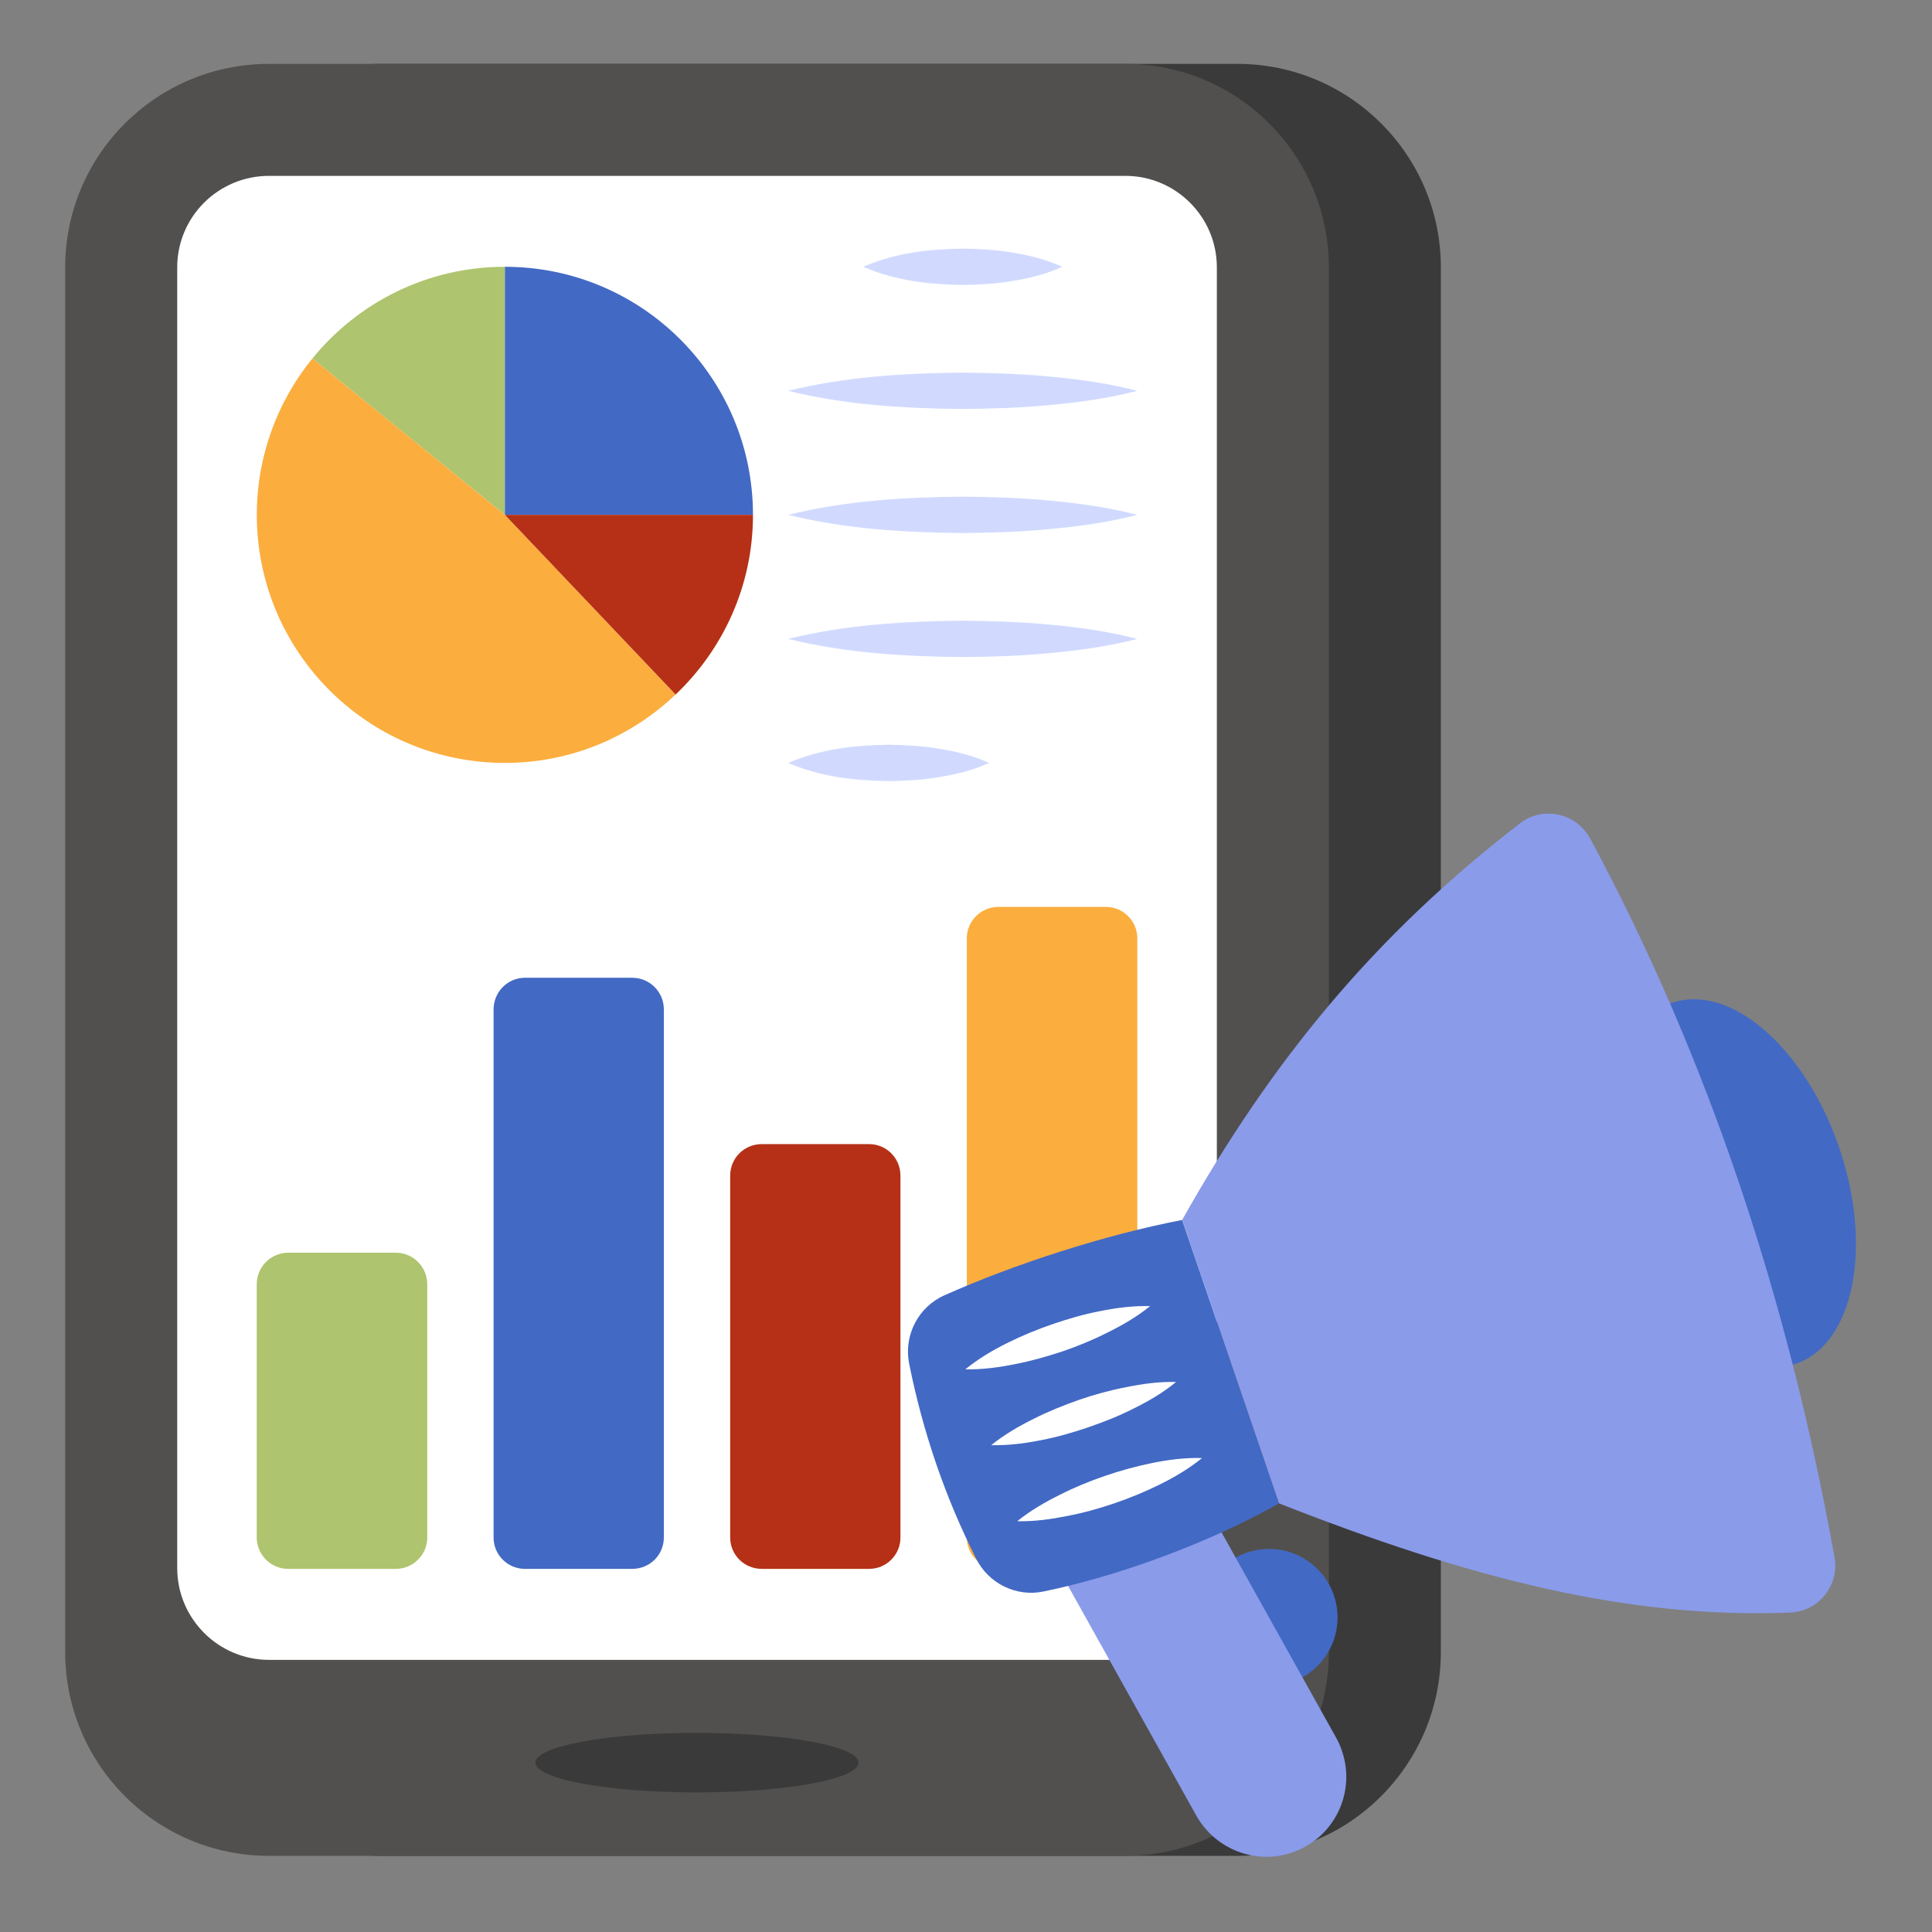
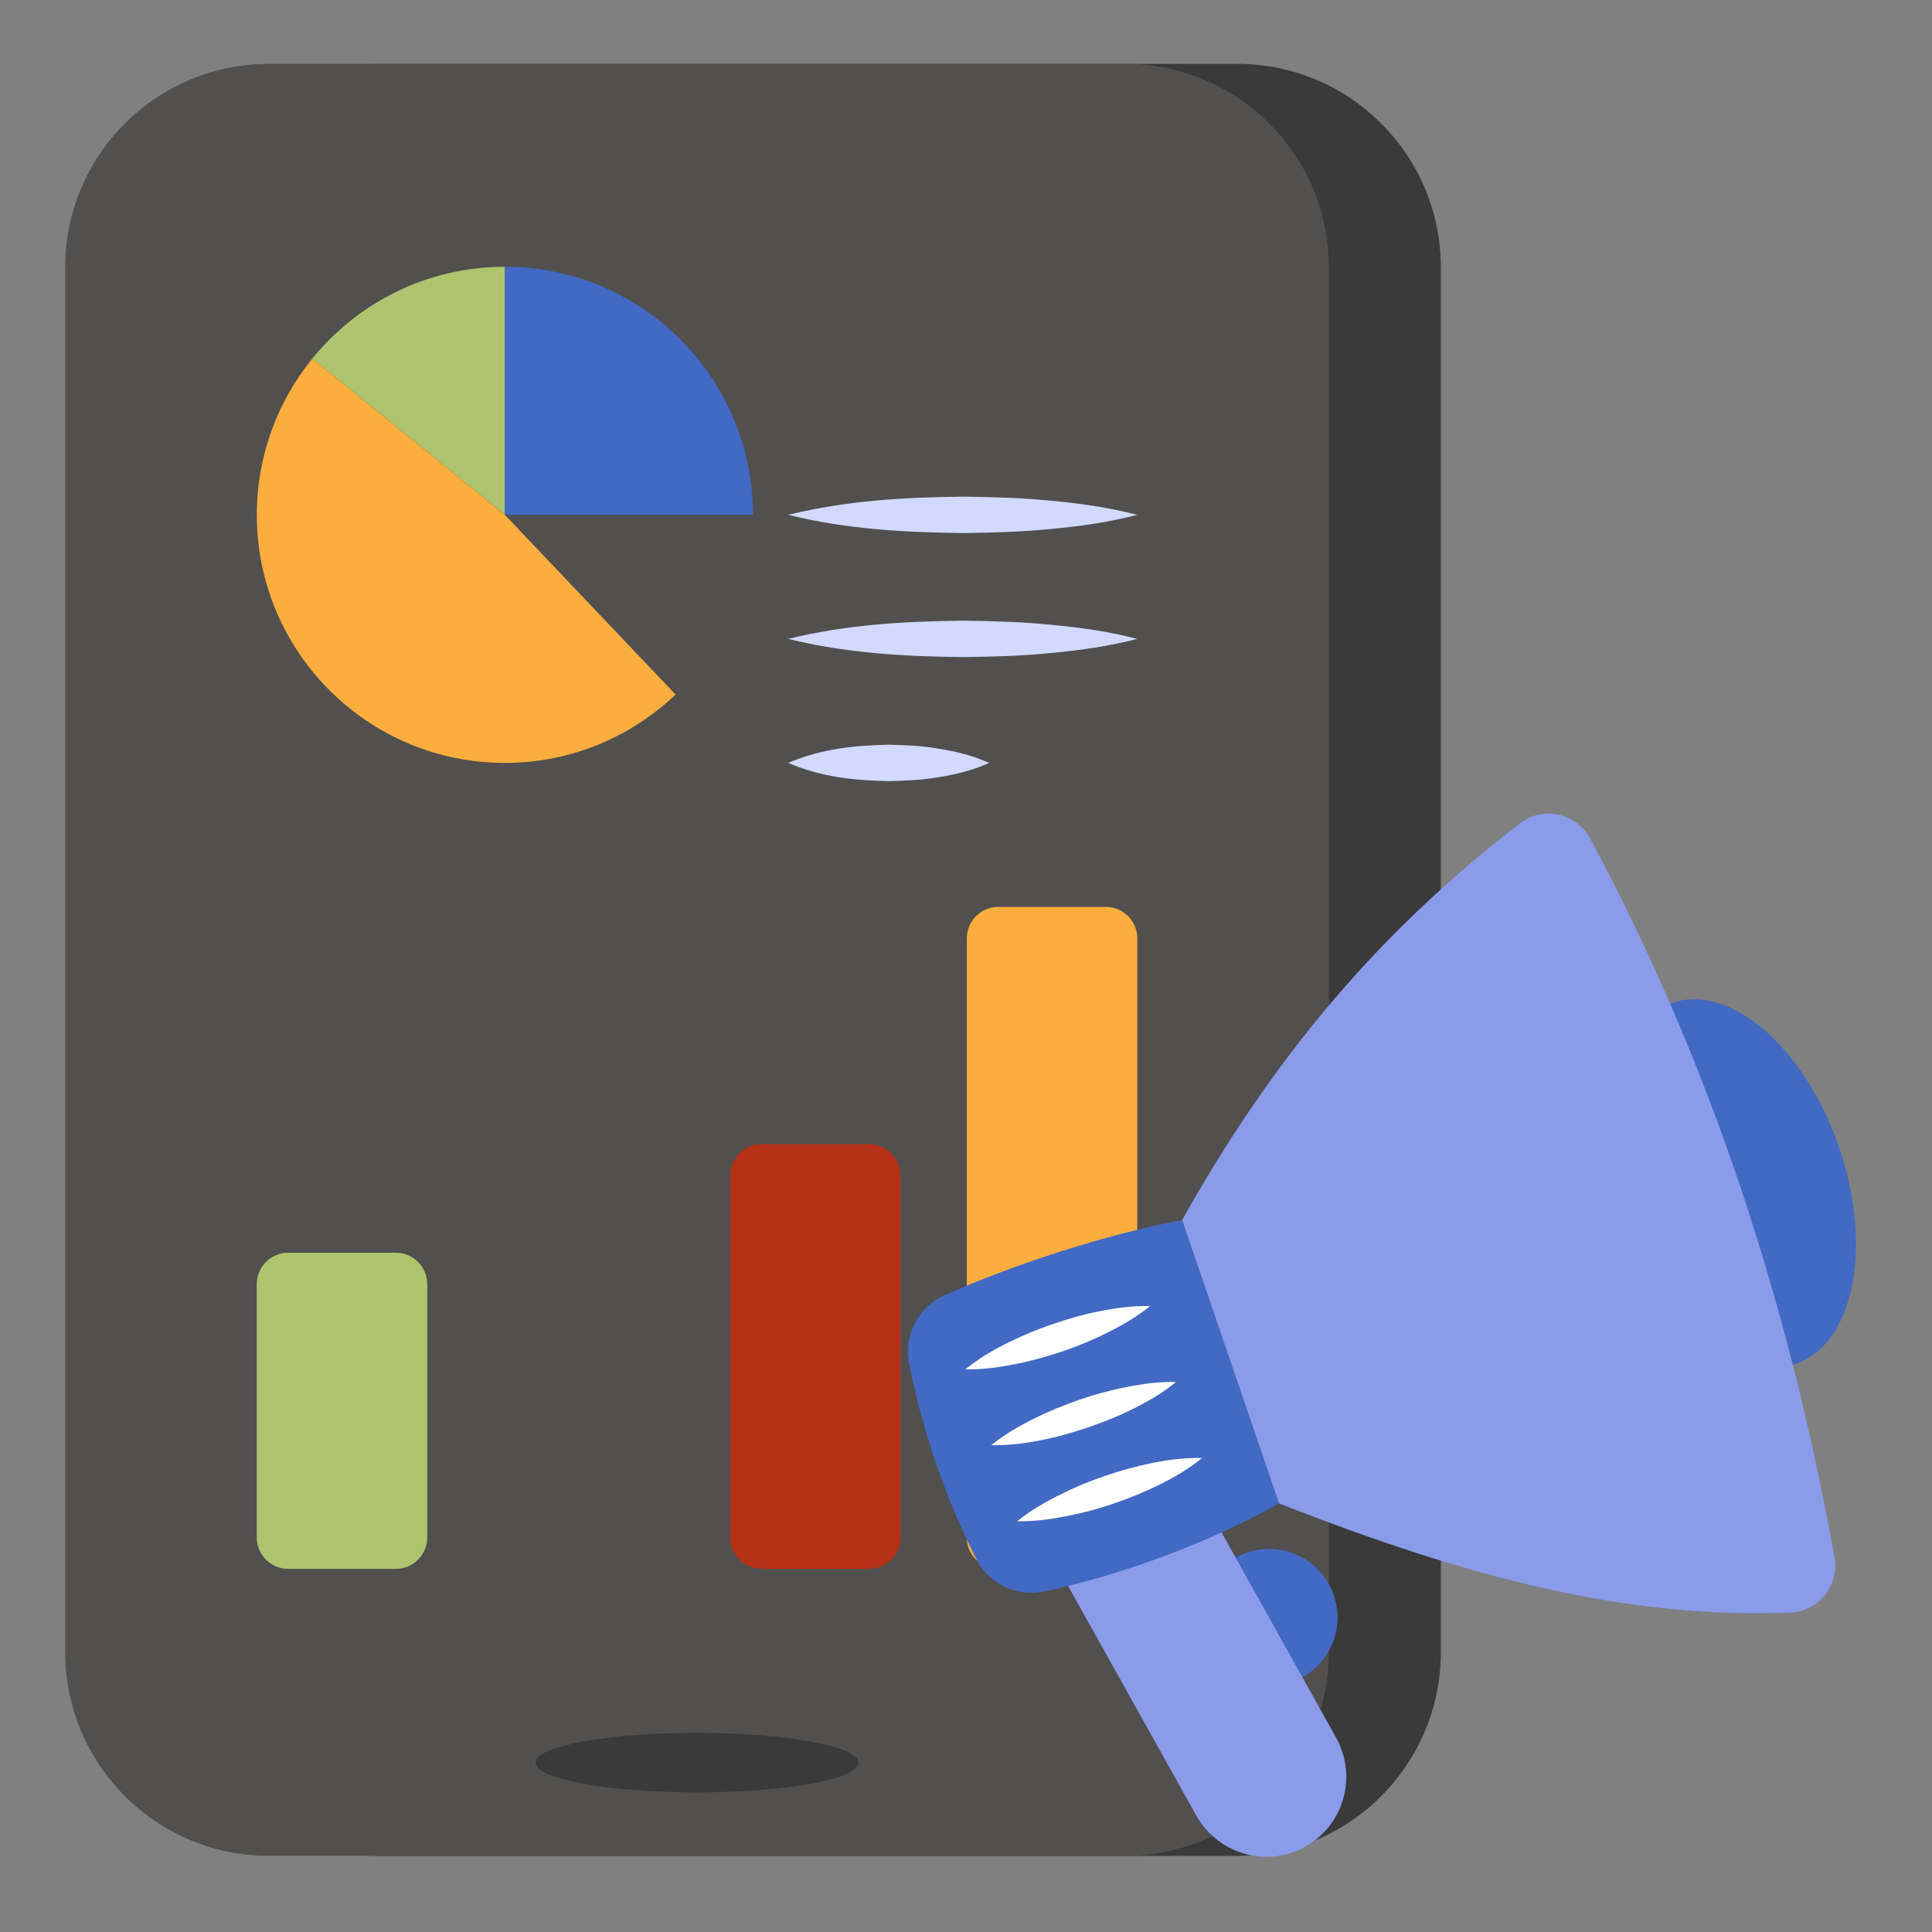
<svg xmlns="http://www.w3.org/2000/svg" width="69" height="69" viewBox="0 0 69 69" fill="none">
  <rect x="0" y="0" width="69" height="69" fill="#808080" stroke="none" />
  <path d="M51.459 9.551V59C51.459 63.02 48.199 66.281 44.189 66.281H13.609C9.589 66.281 6.328 63.02 6.328 59V9.551C6.328 5.531 9.589 2.281 13.609 2.281H44.189C48.199 2.281 51.459 5.531 51.459 9.551Z" fill="#3A3A3A" />
  <path d="M47.459 9.551V59C47.459 63.02 44.199 66.281 40.189 66.281H9.609C5.589 66.281 2.328 63.02 2.328 59V9.551C2.328 5.531 5.589 2.281 9.609 2.281H40.189C44.199 2.281 47.459 5.531 47.459 9.551Z" fill="#51504F" />
-   <path d="M43.459 9.551V56C43.459 57.81 41.989 59.281 40.189 59.281H9.609C7.799 59.281 6.329 57.81 6.329 56V9.551C6.329 7.74 7.799 6.281 9.609 6.281H40.189C41.989 6.281 43.459 7.74 43.459 9.551Z" fill="white" />
  <path d="M24.892 64.014C28.079 64.014 30.662 63.538 30.662 62.951C30.662 62.364 28.079 61.888 24.892 61.888C21.705 61.888 19.122 62.364 19.122 62.951C19.122 63.538 21.705 64.014 24.892 64.014Z" fill="#3A3A3A" />
  <path d="M18.032 9.528C15.256 9.528 12.781 10.806 11.156 12.804L18.032 18.387V9.528Z" fill="#AEC46E" />
-   <path d="M18.032 9.528V18.387H26.892C26.892 13.494 22.925 9.528 18.032 9.528Z" fill="#4269C4" />
+   <path d="M18.032 9.528V18.387H26.892C26.892 13.494 22.925 9.528 18.032 9.528" fill="#4269C4" />
  <path d="M11.156 12.804C9.917 14.328 9.172 16.27 9.172 18.388C9.172 23.281 13.139 27.247 18.032 27.247C20.397 27.247 22.54 26.315 24.128 24.805L18.032 18.388L11.156 12.804Z" fill="#FBAD3E" />
-   <path d="M26.892 18.388H18.032L24.129 24.805C25.827 23.191 26.892 20.916 26.892 18.388Z" fill="#B53016" />
  <path d="M32.159 41.99V54.91C32.159 55.531 31.659 56.031 31.039 56.031H27.209C26.578 56.031 26.078 55.531 26.078 54.91V41.99C26.078 41.361 26.578 40.861 27.209 40.861H31.039C31.659 40.861 32.159 41.361 32.159 41.99Z" fill="#B53016" />
  <path d="M15.259 45.87V54.91C15.259 55.531 14.749 56.031 14.139 56.031H10.289C9.679 56.031 9.169 55.531 9.169 54.91V45.87C9.169 45.24 9.679 44.74 10.289 44.74H14.139C14.749 44.74 15.259 45.24 15.259 45.87Z" fill="#AEC46E" />
-   <path d="M23.709 36.05V54.91C23.709 55.531 23.209 56.031 22.578 56.031H18.749C18.128 56.031 17.628 55.531 17.628 54.91V36.05C17.628 35.43 18.128 34.92 18.749 34.92H22.578C23.209 34.92 23.709 35.43 23.709 36.05Z" fill="#4269C4" />
  <path d="M40.618 33.511V54.91C40.618 55.531 40.109 56.031 39.499 56.031H35.648C35.039 56.031 34.529 55.531 34.529 54.91V33.511C34.529 32.89 35.039 32.39 35.648 32.39H39.499C40.109 32.39 40.618 32.89 40.618 33.511Z" fill="#FBAD3E" />
-   <path d="M30.828 9.528C32.013 9.015 33.197 8.9 34.382 8.878C34.974 8.889 35.567 8.917 36.159 9.021C36.752 9.116 37.344 9.257 37.936 9.528C37.344 9.799 36.752 9.94 36.159 10.035C35.567 10.138 34.974 10.166 34.382 10.178C33.197 10.155 32.013 10.04 30.828 9.528Z" fill="#D1DAFE" />
-   <path d="M28.149 13.958C30.227 13.445 32.304 13.33 34.382 13.308C35.421 13.32 36.46 13.347 37.499 13.45C38.538 13.546 39.577 13.687 40.615 13.958C39.577 14.228 38.538 14.37 37.499 14.465C36.46 14.568 35.421 14.596 34.382 14.607C32.304 14.585 30.227 14.47 28.149 13.958Z" fill="#D1DAFE" />
  <path d="M28.149 18.387C30.227 17.875 32.304 17.76 34.382 17.738C35.421 17.749 36.46 17.777 37.499 17.88C38.538 17.975 39.577 18.117 40.615 18.387C39.577 18.658 38.538 18.8 37.499 18.895C36.46 18.998 35.421 19.026 34.382 19.037C32.304 19.015 30.227 18.9 28.149 18.387Z" fill="#D1DAFE" />
  <path d="M28.149 22.818C30.227 22.305 32.304 22.19 34.382 22.168C35.421 22.179 36.46 22.207 37.499 22.31C38.538 22.405 39.577 22.547 40.615 22.818C39.577 23.088 38.538 23.229 37.499 23.325C36.46 23.428 35.421 23.456 34.382 23.467C32.304 23.445 30.227 23.33 28.149 22.818Z" fill="#D1DAFE" />
  <path d="M28.149 27.247C29.345 26.735 30.541 26.619 31.738 26.597C32.336 26.609 32.934 26.637 33.532 26.74C34.13 26.835 34.728 26.977 35.327 27.247C34.728 27.518 34.13 27.659 33.532 27.755C32.934 27.858 32.336 27.886 31.738 27.897C30.541 27.875 29.345 27.76 28.149 27.247Z" fill="#D1DAFE" />
  <path d="M45.323 60.214C46.674 60.214 47.77 59.118 47.77 57.767C47.77 56.415 46.674 55.32 45.323 55.32C43.971 55.32 42.876 56.415 42.876 57.767C42.876 59.118 43.971 60.214 45.323 60.214Z" fill="#4269C4" />
  <path d="M46.148 66.16C44.849 66.611 43.408 66.05 42.729 64.85L37.029 54.64L42.529 52.761L47.719 62.06C47.808 62.221 47.879 62.381 47.929 62.54C48.429 64 47.669 65.64 46.148 66.16Z" fill="#8A9BEA" />
  <path d="M64.137 48.708C66.21 47.998 66.901 44.537 65.682 40.977C64.463 37.416 61.794 35.106 59.722 35.816C57.649 36.526 56.957 39.987 58.177 43.547C59.396 47.107 62.065 49.418 64.137 48.708Z" fill="#4269C4" />
  <path d="M45.679 53.691C43.229 55.08 39.989 56.281 37.259 56.841C36.289 57.04 35.299 56.55 34.859 55.66C33.749 53.46 32.959 51.14 32.469 48.7C32.269 47.7 32.789 46.68 33.729 46.261C36.239 45.14 39.499 44.091 42.219 43.571L45.679 53.691Z" fill="#4269C4" />
  <path d="M63.939 57.591C58.139 57.821 52.479 56.37 45.679 53.691L42.219 43.571C45.398 37.91 49.078 33.42 54.279 29.41C55.099 28.77 56.299 29.03 56.799 29.96C61.019 37.81 63.859 46.401 65.519 55.62C65.699 56.62 64.949 57.55 63.939 57.591Z" fill="#8A9BEA" />
  <path d="M36.256 48.718C35.683 48.833 35.099 48.916 34.475 48.904C34.961 48.511 35.471 48.213 35.995 47.954C36.519 47.694 37.062 47.472 37.611 47.284C38.159 47.097 38.717 46.935 39.298 46.824C39.871 46.708 40.458 46.632 41.075 46.646C40.596 47.036 40.084 47.328 39.56 47.588C39.032 47.856 38.494 48.076 37.946 48.264C37.395 48.445 36.831 48.608 36.256 48.718Z" fill="white" />
  <path d="M41.154 52.249C41.727 52.133 42.313 52.057 42.931 52.072C42.452 52.462 41.941 52.76 41.417 53.019C40.887 53.281 40.35 53.501 39.801 53.689C39.253 53.876 38.687 54.034 38.112 54.143C37.538 54.258 36.954 54.342 36.33 54.329C36.816 53.937 37.329 53.645 37.852 53.385C38.374 53.119 38.918 52.897 39.466 52.71C40.015 52.522 40.574 52.367 41.154 52.249Z" fill="white" />
  <path d="M40.227 49.54C40.8 49.424 41.384 49.341 42.002 49.356C41.525 49.752 41.012 50.044 40.489 50.304C39.96 50.572 39.421 50.785 38.872 50.973C38.324 51.16 37.76 51.324 37.185 51.434C36.612 51.549 36.026 51.626 35.401 51.613C35.887 51.221 36.4 50.929 36.924 50.669C37.445 50.404 37.991 50.188 38.538 49.994C39.086 49.806 39.645 49.651 40.227 49.54Z" fill="white" />
</svg>